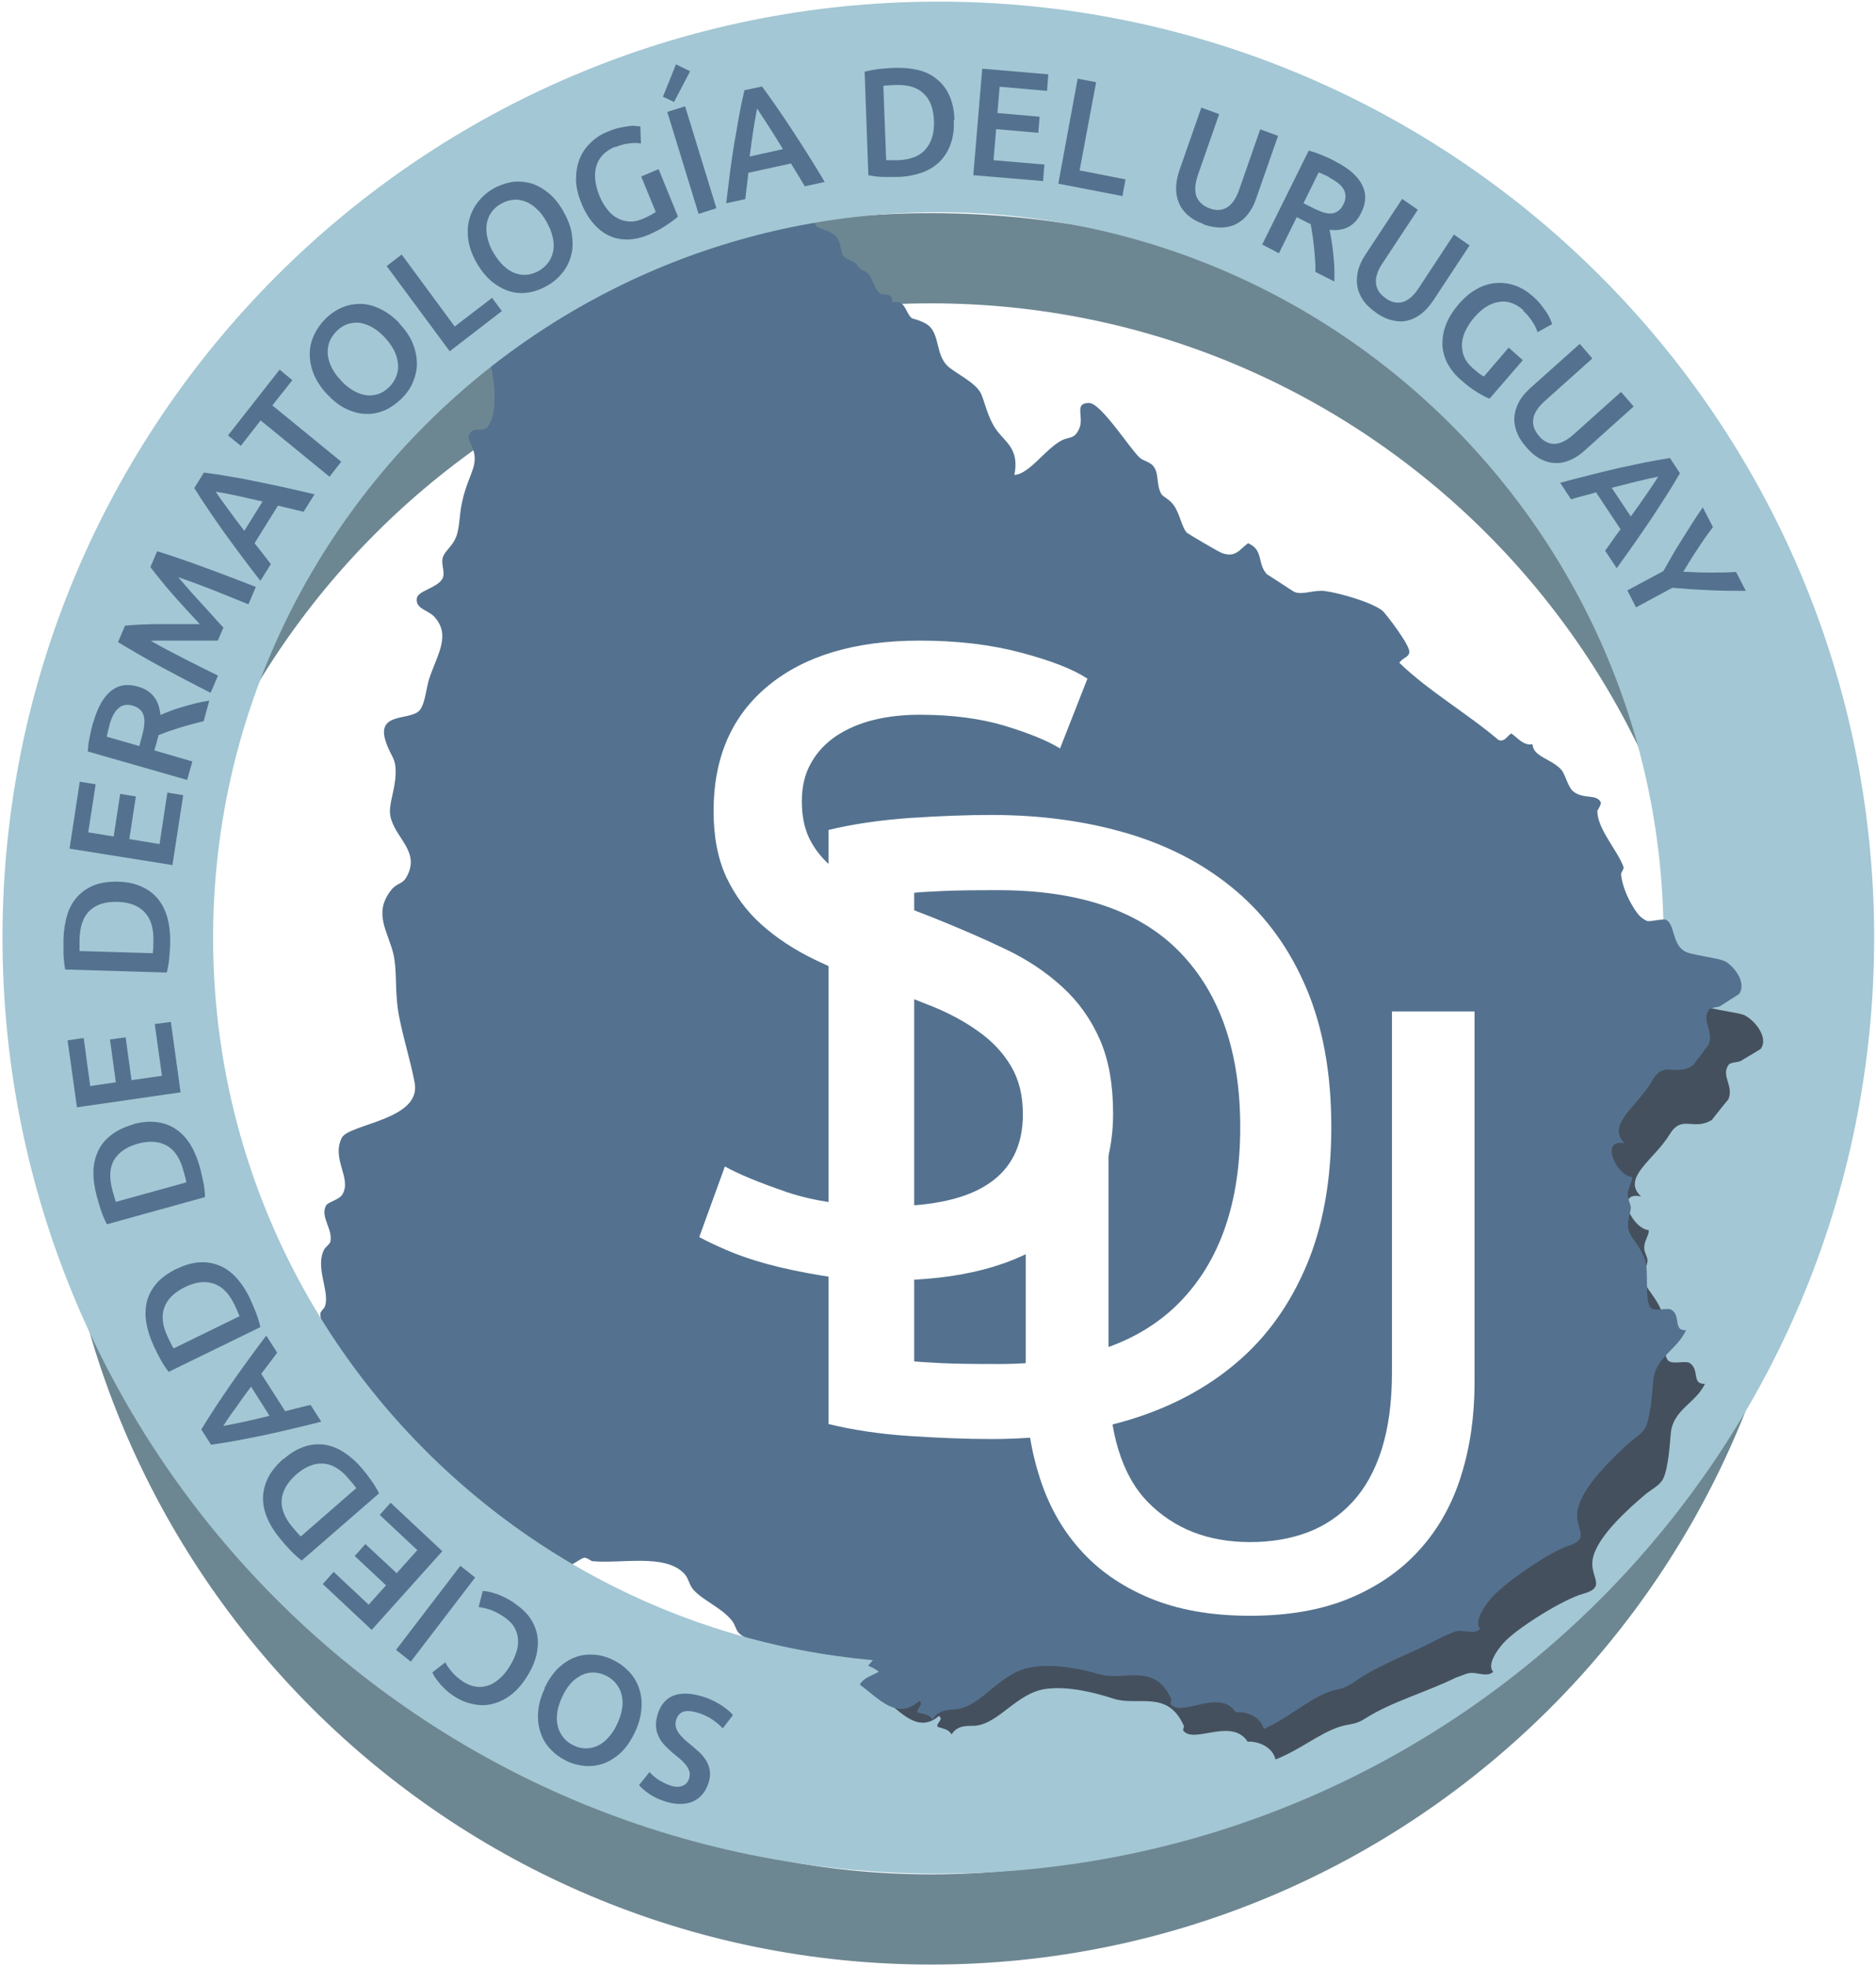
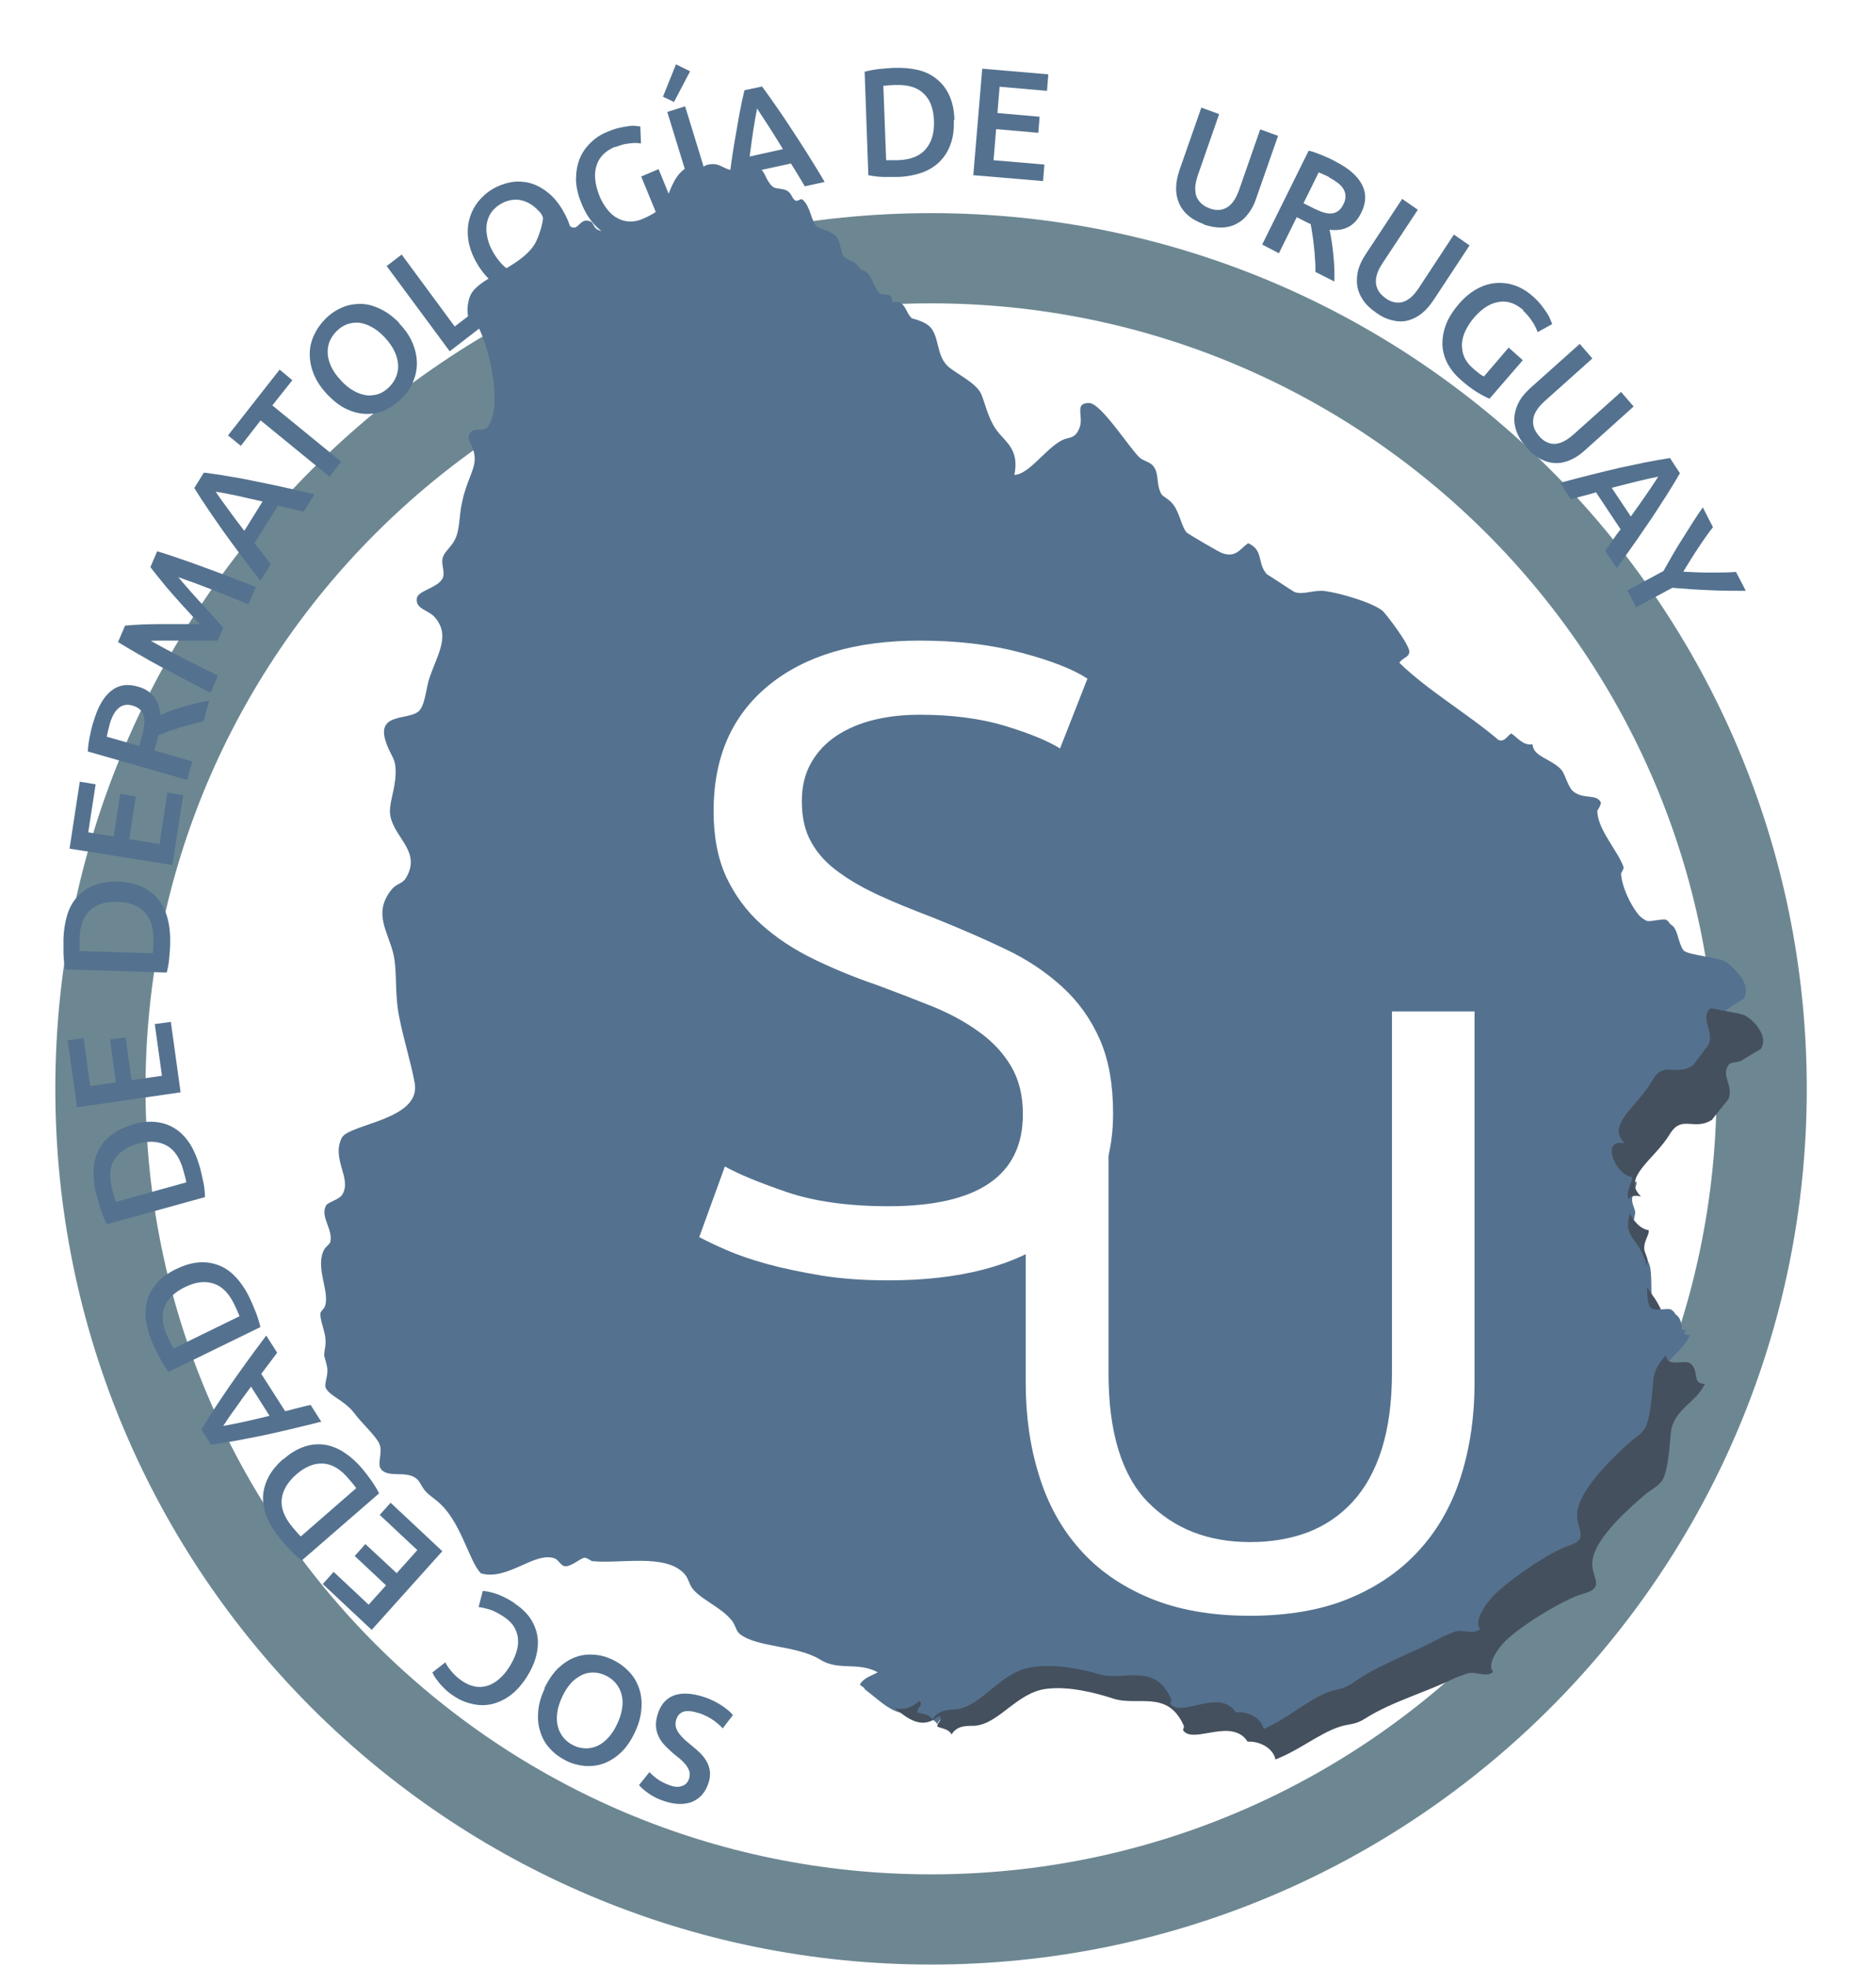
<svg xmlns="http://www.w3.org/2000/svg" id="Capa_1" version="1.1" viewBox="0 0 86.31 90.5">
  <defs>
    <style>
      .st0 {
        filter: url(#drop-shadow-1);
      }

      .st1 {
        stroke: #6d8792;
        stroke-width: 4.15px;
      }

      .st1, .st2 {
        fill: none;
        stroke-miterlimit: 10;
      }

      .st2 {
        stroke: #a3c7d4;
        stroke-width: 9.69px;
      }

      .st3 {
        fill: #fff;
      }

      .st4 {
        fill: #45505e;
      }

      .st4, .st5 {
        fill-rule: evenodd;
      }

      .st6, .st5 {
        fill: #54728f;
      }
    </style>
    <filter id="drop-shadow-1" x="18.52" y="15.81" width="63.12" height="72.24" filterUnits="userSpaceOnUse">
      <feOffset dx="3.03" dy="3.03" />
      <feGaussianBlur result="blur" stdDeviation="4.55" />
      <feFlood flood-color="#000" flood-opacity=".75" />
      <feComposite in2="blur" operator="in" />
      <feComposite in="SourceGraphic" />
    </filter>
  </defs>
  <g>
    <path class="st1" d="M81.05,50.09c0,21.1-17.11,38.21-38.21,38.21S4.62,71.2,4.62,50.09,21.73,11.88,42.84,11.88s38.21,17.11,38.21,38.21Z" />
    <path class="st5" d="M66.61,75.49c-1.34.75-2.93,1.27-4.11,2.11-.49.35-.74.27-1.24.47-.89.35-1.81,1.18-2.9,1.67-.11-.51-.72-.84-1.29-.78-.74-1.13-2.52.26-3-.38-.04-.05.07-.15.03-.24-.77-1.7-2.15-.79-3.31-1.12-.84-.24-2.08-.5-3.15-.32-1.41.24-2.25,1.78-3.42,1.93-.27.04-.83-.03-1.11.48-.13-.25-.43-.26-.67-.33-.09-.19.31-.35.06-.53-1.02.91-1.84-.09-2.73-.75.17-.34.64-.44.87-.6-.99-.76-1.97-.17-2.9-.75-1.07-.67-2.91-.55-3.7-1.18-.18-.14-.21-.43-.37-.62-.48-.6-1.33-.92-1.77-1.42-.2-.22-.21-.53-.44-.76-.89-.9-2.84-.43-4.19-.55-.08,0-.26-.17-.38-.16-.19.02-.59.41-.89.39-.18,0-.3-.29-.48-.36-.93-.33-2.16,1.04-3.39.69-.57-.56-.92-2.47-2.06-3.36-.41-.33-.48-.33-.74-.79-.4-.7-1.36-.19-1.77-.61-.26-.26.08-.77-.11-1.21-.14-.33-.86-1-1.15-1.4-.45-.6-1.17-.8-1.32-1.18-.07-.19.14-.58.07-.93-.12-.61-.18-.39-.09-.93.1-.61-.22-1.05-.22-1.53,0-.13.18-.22.22-.38.21-.67-.48-1.78-.04-2.59.07-.12.26-.24.28-.35.12-.59-.48-1.14-.2-1.66.08-.16.61-.27.75-.51.45-.74-.51-1.62-.03-2.6.31-.65,3.66-.82,3.36-2.52-.16-.91-.49-1.92-.71-3.03-.23-1.13-.08-2.07-.27-2.91-.25-1.05-.95-1.87-.1-2.95.26-.33.5-.24.7-.59.67-1.18-.54-1.79-.74-2.81-.1-.52.21-1.14.24-1.91.03-.8-.2-.75-.46-1.54-.41-1.29,1-.96,1.5-1.35.32-.25.37-1.13.51-1.53.4-1.17.99-1.98.24-2.83-.29-.32-.9-.37-.81-.87.06-.34.96-.47,1.18-.9.15-.31-.12-.69.04-1.04.11-.24.37-.43.53-.75.24-.46.18-1.1.34-1.77.23-1.05.64-1.5.56-2.1-.06-.49-.37-.71-.24-.97.19-.39.61-.08.82-.32.74-.85.14-3.59-.42-4.65-.02-.03-.26-.04-.34-.16-.21-.3-.16-.94-.01-1.26.39-.85,2.27-1.25,2.96-2.36.17-.28.39-.97.38-1.21,0-.1-.44-.82-.26-1.02.74-.78,1,1.37,1.66,1.47.21.03.33-.32.58-.32.47,0,.21.36.71.48.25-.7.94-.19,1.38-.17,1.9.1,1.35-2.21,2.66-2.81.06-.02.35.14.36.14.17-.01.35-.18.48-.21.59-.14.7.23,1.25.27.56.04.7-.35,1.15-.1.26.14.27.54.59.83.16.14.47.06.7.21.17.11.21.35.34.43.12.07.26-.11.34-.04.37.32.38.93.64,1.22.14.15.71.2.94.52.25.35.13.79.42.96.4.23.32.06.63.46.07.1.25.11.36.22.25.25.32.71.54.91.17.16.65-.07.59.44.61-.17.6.46.91.73.03.02.62.14.86.42.41.47.27,1.27.78,1.77.32.32,1.31.76,1.55,1.29.16.35.3,1.09.69,1.64.42.59,1.08.88.84,2.09.7-.05,1.4-1.18,2.19-1.6.32-.16.6-.03.81-.58.2-.52-.27-1.14.44-1.13.54,0,1.87,2.09,2.31,2.5.2.18.48.2.64.4.28.36.12.8.36,1.27.07.14.35.23.55.49.3.37.4,1.08.64,1.31.04.04,1.45.88,1.63.94.63.21.8-.19,1.18-.46.74.31.4.96.89,1.45-.08-.08,1.15.75,1.24.79.38.16.9-.11,1.42-.04.69.1,2.14.51,2.64.91.12.1,1.28,1.59,1.23,1.91-.05.25-.29.23-.46.48,1.34,1.3,3.13,2.33,4.56,3.55.29.11.4-.19.59-.3.29.19.54.57.98.5.02.58.89.67,1.33,1.18.19.23.3.82.57,1.01.48.35,1.04.08,1.24.48.03.07-.16.41-.16.37-.02.85.95,1.86,1.21,2.62.02.05-.12.26-.12.3.06.85.81,2.18,1.42,2.4.12.04.77-.13.89-.06.39.25.26,1.06.8,1.42.29.2,1.49.3,1.84.46.36.16,1.08.96.69,1.53,0-.01-.74.47-.88.56-.1.06-.45.06-.52.16-.36.52.24.96-.01,1.6.01-.02-.75.98-.71.95-.81.56-1.34-.24-1.87.7-.68,1.18-2.16,2.04-1.28,2.9-1.17-.25-.4,1.48.34,1.55.04.24-.3.6-.17,1.02.15.45.14.28.02.85-.19.86.34.9.74,1.92.19.49-.02,1.94.27,2.23.2.19.76-.04.96.09.44.3.05.97.65.93-.4.9-1.4,1.23-1.51,2.32-.04.4-.09,1.59-.34,2.12-.14.33-.54.53-.82.79-.74.68-2.08,1.97-2.31,3-.2.91.67,1.33-.44,1.7-.85.28-2.77,1.59-3.46,2.32-.27.28-.91,1.13-.57,1.49-.34.33-.81-.03-1.22.15" />
-     <path class="st2" d="M81.38,43.14c0,21.1-17.11,38.21-38.21,38.21S4.96,64.24,4.96,43.14,22.07,4.92,43.17,4.92s38.21,17.11,38.21,38.22Z" />
    <path class="st4" d="M80.31,46.72c-.36-.16-1.62-.27-1.92-.47-.56-.37-.43-1.17-.83-1.42-.12-.08-.8.09-.92.05-.63-.22-1.41-1.55-1.48-2.39,0-.04.14-.25.12-.3-.27-.76-1.27-1.76-1.25-2.61,0,.04.12-.17.16-.29-11.37,13.01-22.44,25.67-33.23,38,.16.07.31.15.47.28-.22.15-.67.22-.83.53.85.66,1.63,1.66,2.6.84.24.17-.15.32-.06.5.23.08.52.11.64.35.28-.47.81-.38,1.07-.4,1.12-.09,1.94-1.54,3.3-1.7,1.03-.13,2.24.18,3.07.45,1.13.37,2.49-.43,3.24,1.24.04.09-.06.18-.02.23.47.64,2.23-.62,2.96.51.57-.03,1.18.31,1.28.82,1.09-.42,2.01-1.19,2.91-1.49.5-.17.74-.08,1.23-.4,1.19-.76,2.79-1.2,4.15-1.87l.49-.18c.43-.16.9.21,1.24-.09-.34-.37.31-1.18.58-1.44.7-.69,2.68-1.91,3.55-2.15,1.16-.32.25-.78.46-1.66.23-1.01,1.62-2.24,2.38-2.89.29-.25.7-.43.85-.75.25-.52.31-1.7.35-2.1.11-1.08,1.16-1.38,1.57-2.26-.63.02-.23-.63-.69-.95-.2-.14-.78.08-1-.12-.31-.3-.08-1.74-.28-2.22-.42-1.03-.96-1.08-.77-1.93.13-.56.14-.4-.02-.84-.14-.42.22-.78.17-1.01-.77-.08-1.57-1.82-.35-1.55-.92-.86.61-1.69,1.32-2.86.56-.93,1.11-.13,1.95-.67-.04.03.76-.96.75-.94.26-.64-.37-1.08.02-1.6.07-.1.43-.1.54-.16.14-.08.93-.56.92-.55.41-.56-.34-1.37-.72-1.54Z" />
    <path class="st5" d="M79.3,44.2c-.35-.16-1.55-.26-1.83-.46-.54-.36-.41-1.17-.8-1.42-.11-.08-.76.09-.88.05-.61-.22-1.35-1.55-1.42-2.4,0-.04.14-.25.12-.3-.26-.76-1.23-1.77-1.21-2.62,0,.04.12-.17.15-.29-11.16,13.29-22.32,26.58-33.49,39.87.16.06.32.14.49.27-.23.16-.7.26-.87.6.89.65,1.71,1.66,2.73.75.25.17-.16.34-.06.53.24.07.54.08.67.33.29-.51.84-.44,1.11-.48,1.17-.15,2.01-1.7,3.42-1.93,1.06-.18,2.31.07,3.15.32,1.15.33,2.53-.57,3.3,1.13.04.09-.06.19-.02.24.48.64,2.26-.75,2.99.38.57-.06,1.18.26,1.29.77,1.1-.49,2.02-1.32,2.91-1.68.5-.19.74-.12,1.23-.47,1.18-.84,2.77-1.36,4.11-2.11l.49-.2c.41-.18.89.17,1.22-.15-.33-.36.31-1.21.58-1.49.69-.73,2.61-2.04,3.46-2.32,1.12-.37.25-.79.45-1.7.22-1.03,1.57-2.32,2.31-3,.28-.26.67-.46.82-.79.24-.53.3-1.72.34-2.12.1-1.08,1.11-1.42,1.51-2.32-.61.04-.22-.63-.66-.93-.19-.13-.75.1-.96-.09-.3-.29-.08-1.74-.27-2.23-.4-1.02-.93-1.06-.74-1.92.12-.57.13-.4-.02-.85-.14-.42.21-.78.17-1.02-.74-.07-1.51-1.8-.34-1.55-.89-.85.6-1.71,1.27-2.9.54-.95,1.07-.14,1.88-.7-.03.03.73-.97.71-.95.25-.64-.35-1.08.01-1.6.06-.1.41-.11.51-.16.14-.09.89-.57.88-.56.39-.57-.32-1.37-.69-1.53Z" />
    <g class="st0">
      <path class="st3" d="M37.85,52.46c4.12,0,6.18-1.41,6.18-4.23,0-.87-.18-1.6-.55-2.22-.36-.61-.86-1.14-1.48-1.58-.62-.45-1.34-.84-2.13-1.16-.8-.32-1.65-.65-2.54-.98-1.03-.35-2-.75-2.93-1.2-.92-.45-1.72-.98-2.4-1.59-.68-.61-1.21-1.33-1.61-2.17-.39-.84-.59-1.85-.59-3.05,0-2.47.84-4.39,2.52-5.77,1.68-1.38,4-2.07,6.96-2.07,1.71,0,3.26.18,4.65.55,1.4.37,2.42.77,3.07,1.2l-1.26,3.21c-.57-.35-1.42-.7-2.54-1.04-1.13-.34-2.44-.51-3.92-.51-.76,0-1.47.08-2.12.24-.65.16-1.22.41-1.71.73-.49.33-.88.74-1.16,1.24-.29.5-.43,1.09-.43,1.77,0,.76.15,1.4.45,1.91.29.52.71.97,1.26,1.36.54.4,1.17.75,1.89,1.08.72.33,1.51.65,2.38.98,1.22.49,2.34.97,3.36,1.46,1.02.48,1.9,1.07,2.64,1.75.75.68,1.32,1.49,1.73,2.42.41.93.61,2.07.61,3.4,0,2.47-.9,4.37-2.71,5.69-1.8,1.33-4.35,1.99-7.63,1.99-1.11,0-2.13-.07-3.07-.22-.94-.16-1.77-.33-2.5-.53-.73-.2-1.36-.42-1.89-.65-.53-.23-.94-.43-1.24-.59l1.18-3.25c.62.35,1.57.74,2.85,1.18,1.27.43,2.83.65,4.68.65Z" />
-       <path class="st3" d="M58.22,48.82c0,2.44-.38,4.56-1.14,6.36-.76,1.8-1.83,3.3-3.21,4.47-1.38,1.18-3.04,2.06-4.96,2.64-1.93.58-4.04.88-6.34.88-1.14,0-2.39-.05-3.76-.14-1.37-.09-2.61-.28-3.72-.55v-27.33c1.11-.27,2.35-.45,3.72-.55,1.37-.09,2.62-.14,3.76-.14,2.3,0,4.41.29,6.34.87,1.93.58,3.58,1.47,4.96,2.65,1.38,1.18,2.45,2.67,3.21,4.47.76,1.8,1.14,3.92,1.14,6.36ZM42.89,59.72c3.74,0,6.53-.96,8.38-2.87,1.85-1.91,2.76-4.59,2.76-8.03s-.92-6.12-2.76-8.03c-1.84-1.91-4.64-2.87-8.38-2.87-1.11,0-1.97.01-2.58.04-.61.03-1.04.05-1.28.08v21.56c.25.02.67.05,1.28.08.61.03,1.47.04,2.58.04Z" />
      <path class="st3" d="M61.01,43.47v16.65c0,1.36-.16,2.53-.47,3.52-.31.98-.76,1.79-1.34,2.42-.58.63-1.26,1.09-2.06,1.4-.8.3-1.68.45-2.65.45-1.94,0-3.5-.61-4.71-1.84-1.2-1.23-1.81-3.21-1.81-5.93v-14.06c-1.03.66-2.29,1.07-3.81,1.11v13.39c0,1.52.2,2.94.61,4.25.4,1.31,1.02,2.44,1.86,3.39.84.96,1.91,1.71,3.22,2.26,1.31.55,2.86.82,4.63.82s3.32-.27,4.62-.82c1.3-.55,2.37-1.3,3.22-2.26.85-.95,1.48-2.09,1.88-3.39.41-1.31.61-2.73.61-4.25v-17.08h-3.81Z" />
    </g>
  </g>
  <g>
    <path class="st6" d="M32.15,78.81c-.3-.1-.53-.12-.7-.07-.17.06-.28.18-.34.37-.03.11-.04.21-.02.31.02.1.06.19.12.28.06.09.15.19.25.29.1.1.23.2.36.31.14.11.27.23.39.34.12.12.22.25.3.39.08.14.13.29.15.46.02.17,0,.35-.07.55-.14.42-.39.7-.75.85-.36.14-.78.13-1.27-.03-.28-.09-.52-.21-.72-.35-.2-.14-.35-.27-.45-.39l.48-.6c.12.13.26.25.42.36.16.1.34.19.52.25.22.08.41.09.56.03.16-.05.26-.16.32-.33.03-.1.04-.2.03-.29-.02-.09-.06-.17-.11-.26-.05-.08-.13-.17-.21-.25-.08-.08-.18-.17-.29-.25-.19-.15-.35-.3-.49-.44s-.25-.29-.32-.44c-.08-.16-.12-.32-.13-.49-.01-.17.02-.37.09-.59.14-.42.39-.7.75-.83.36-.13.83-.1,1.38.08.19.06.35.14.5.21.14.08.27.15.38.23.11.08.2.15.27.21.08.07.13.13.17.18l-.47.61c-.1-.11-.23-.23-.41-.36-.18-.13-.41-.25-.69-.35Z" />
    <path class="st6" d="M25.04,77.68c.18-.38.39-.69.63-.93.25-.23.51-.41.79-.51.28-.11.57-.14.87-.12.3.02.59.1.87.24.29.14.53.32.74.54.21.22.36.47.46.76.1.29.14.6.11.94-.02.34-.12.71-.3,1.09-.18.38-.39.69-.63.92-.24.23-.51.4-.79.51-.28.1-.57.14-.87.12-.3-.03-.59-.1-.87-.24-.28-.14-.52-.31-.73-.54-.21-.22-.36-.47-.45-.76-.1-.29-.14-.6-.11-.94.02-.34.12-.7.3-1.08ZM28.4,79.3c.11-.24.19-.48.22-.7.04-.23.03-.44-.02-.63-.04-.19-.13-.36-.25-.51-.12-.16-.28-.28-.48-.38-.19-.09-.39-.14-.58-.14s-.38.04-.55.13c-.17.09-.34.21-.49.38-.15.17-.28.38-.39.62-.11.24-.19.48-.22.7-.03.23-.03.43.02.63.04.19.13.36.25.52.12.15.28.28.47.37.2.1.4.14.59.14.19,0,.38-.05.55-.13.18-.09.34-.22.49-.39.15-.17.28-.37.39-.62Z" />
    <path class="st6" d="M23.66,73.75c.3.2.54.42.72.67.17.25.29.53.34.82.05.29.03.6-.05.93-.08.32-.23.66-.45,1-.22.34-.47.62-.74.82-.27.2-.55.33-.84.4-.29.07-.59.07-.89,0-.3-.06-.59-.18-.86-.36-.17-.11-.31-.22-.43-.34-.12-.12-.22-.22-.29-.32-.08-.1-.14-.19-.19-.26-.04-.08-.07-.14-.09-.17l.6-.47c.05.12.15.26.29.43.14.17.31.31.51.45.17.11.35.19.54.23.19.04.38.03.56-.02.19-.05.37-.15.55-.3.18-.15.35-.34.5-.59.14-.22.24-.43.31-.65.07-.21.1-.42.08-.62-.01-.2-.08-.39-.18-.56-.1-.17-.27-.33-.48-.47-.26-.17-.48-.28-.68-.34-.19-.05-.35-.09-.47-.1l.19-.74c.07,0,.15.01.25.03.1.02.21.05.34.09.13.04.26.1.41.17.14.07.3.16.45.26Z" />
-     <path class="st6" d="M18.9,76.44l-.68-.54,2.96-3.87.68.54-2.96,3.87Z" />
    <path class="st6" d="M20.35,71.36l-3.25,3.62-2.25-2.11.5-.56,1.61,1.51.8-.89-1.44-1.35.49-.55,1.44,1.34.95-1.06-1.73-1.62.5-.56,2.37,2.22Z" />
    <path class="st6" d="M13.05,67.12c.32-.28.63-.46.95-.57.32-.11.63-.13.94-.09.31.05.61.17.9.36.29.19.57.44.83.75.13.15.26.32.4.52.14.2.27.4.37.61l-3.56,3.09c-.18-.14-.36-.3-.53-.48-.17-.18-.32-.35-.44-.5-.26-.31-.46-.62-.6-.94-.14-.32-.21-.64-.21-.95s.08-.62.23-.93c.15-.3.39-.6.71-.88ZM16.39,68.46s-.07-.1-.12-.16c-.05-.06-.12-.15-.22-.26-.37-.45-.77-.69-1.18-.71-.41-.03-.82.14-1.23.49-.41.36-.64.75-.68,1.16-.04.41.13.84.51,1.29.17.2.29.34.37.41l2.56-2.23Z" />
    <path class="st6" d="M12.75,62.23c-.12.16-.24.32-.36.48-.12.16-.24.32-.37.49l1.1,1.72c.2-.05.39-.1.59-.15.19-.05.39-.1.58-.14l.49.77c-.53.14-1.02.25-1.47.36-.45.11-.88.2-1.29.29-.41.08-.8.16-1.18.23-.38.07-.76.13-1.13.18l-.45-.7c.2-.33.41-.65.62-.98.21-.32.44-.66.68-1.01.24-.35.5-.71.78-1.1.27-.38.58-.79.91-1.23l.51.8ZM10.26,65.6c.27-.05.58-.11.95-.19.37-.08.76-.17,1.19-.28l-.85-1.34c-.27.36-.51.69-.73,1.01-.23.31-.41.58-.55.8Z" />
    <path class="st6" d="M8.13,58.37c.37-.18.73-.28,1.06-.3.33-.02.64.04.93.16.29.12.55.32.78.58.23.26.44.58.61.95.08.18.17.38.26.61.09.23.16.46.21.68l-4.22,2.06c-.14-.18-.27-.38-.39-.6-.12-.22-.22-.42-.3-.6-.17-.37-.28-.72-.34-1.07-.06-.35-.04-.67.03-.97.08-.31.23-.58.45-.84.22-.25.53-.47.91-.66ZM11.02,60.55s-.04-.11-.08-.19c-.03-.08-.08-.18-.14-.31-.25-.54-.57-.87-.97-1-.39-.13-.83-.08-1.32.16-.49.24-.81.55-.95.94-.14.38-.09.85.17,1.38.11.24.19.4.26.5l3.03-1.48Z" />
    <path class="st6" d="M6.11,51.72c.4-.11.77-.14,1.1-.1.33.04.63.15.89.33.26.17.48.42.67.72.18.3.32.65.43,1.04.05.19.1.4.15.65.05.24.08.48.08.71l-4.51,1.25c-.11-.2-.2-.42-.28-.66-.08-.24-.14-.45-.19-.64-.1-.39-.16-.76-.15-1.11,0-.35.08-.67.21-.95.13-.29.33-.53.6-.74.26-.21.6-.37,1.01-.49ZM8.57,54.39s-.02-.12-.04-.2c-.02-.08-.05-.19-.09-.33-.15-.57-.41-.96-.77-1.16-.36-.2-.8-.23-1.32-.09-.53.15-.89.4-1.1.75-.21.35-.23.82-.08,1.39.07.25.12.43.16.54l3.25-.9Z" />
    <path class="st6" d="M8.31,50.25l-4.77.69-.43-3.08.74-.11.3,2.21,1.18-.17-.27-1.97.72-.1.27,1.97,1.4-.2-.33-2.38.74-.1.45,3.25Z" />
    <path class="st6" d="M5.44,40.56c.42.01.78.09,1.08.23.31.14.56.33.76.58.2.25.34.54.43.88.09.34.13.72.12,1.13,0,.19-.02.42-.04.66-.02.25-.06.48-.12.7l-4.67-.14c-.04-.22-.07-.46-.08-.72,0-.25,0-.47,0-.67.01-.41.07-.77.17-1.11.1-.34.26-.62.47-.85s.47-.41.78-.53c.31-.12.68-.17,1.11-.16ZM7.03,43.84c0-.05.01-.12.02-.2,0-.08,0-.2.01-.34.01-.6-.12-1.04-.41-1.34-.29-.3-.7-.46-1.24-.47-.54-.02-.97.11-1.27.39-.3.27-.46.71-.48,1.31,0,.26,0,.45,0,.56l3.36.1Z" />
    <path class="st6" d="M7.96,39.8l-4.76-.76.47-3.08.73.12-.34,2.21,1.17.19.3-1.96.72.12-.3,1.96,1.39.23.36-2.37.73.12-.5,3.24Z" />
    <path class="st6" d="M4.29,33.24c.19-.67.45-1.15.8-1.44.35-.29.77-.36,1.27-.21.63.18.96.62,1.02,1.3.13-.05.28-.12.45-.18.17-.07.37-.13.57-.19.21-.06.41-.12.62-.17.21-.05.41-.09.61-.12l-.26.95c-.19.04-.37.09-.56.14-.19.05-.37.1-.56.16-.18.06-.35.12-.52.17-.16.06-.31.12-.44.17,0,.06-.02.12-.04.16-.01.05-.03.09-.03.13l-.12.41,1.75.51-.24.85-4.57-1.31c.01-.22.04-.45.09-.69.05-.24.1-.45.15-.63ZM5.03,33.39c-.05.18-.09.35-.12.5l1.5.43.1-.37c.06-.21.1-.39.12-.56.02-.16.02-.31-.01-.43-.03-.12-.08-.23-.17-.31-.08-.08-.2-.15-.35-.19-.14-.04-.27-.05-.38-.02-.11.02-.21.08-.3.17-.09.08-.16.19-.23.32-.06.13-.12.28-.16.45Z" />
    <path class="st6" d="M5.77,28.78c.2-.02.45-.04.73-.05.28-.01.58-.02.89-.02.31,0,.62,0,.93,0,.31,0,.61,0,.87,0-.18-.2-.38-.41-.6-.65-.22-.24-.43-.47-.63-.7-.21-.24-.4-.46-.58-.69-.18-.22-.33-.41-.46-.58l.31-.73c.34.1.7.22,1.07.35.38.13.76.26,1.15.41.39.14.78.29,1.18.44.39.15.78.3,1.14.44l-.34.8c-.52-.21-1.06-.43-1.61-.65-.56-.22-1.1-.42-1.62-.6.08.09.17.2.28.33.11.12.23.26.35.4.13.14.26.29.4.44.14.15.27.29.4.44.13.14.25.27.36.4.11.12.21.23.29.31l-.26.6c-.12,0-.26,0-.42,0-.17,0-.34,0-.53,0-.19,0-.39,0-.59,0-.2,0-.4,0-.59,0-.19,0-.36,0-.53,0-.16,0-.3,0-.42.01.49.28,1,.55,1.53.82.53.27,1.05.53,1.56.78l-.34.79c-.36-.18-.72-.37-1.11-.57-.38-.2-.76-.4-1.13-.6-.37-.2-.73-.4-1.07-.6-.34-.2-.66-.38-.95-.56l.32-.75Z" />
    <path class="st6" d="M13.96,23.54c-.19-.04-.39-.09-.58-.14-.19-.04-.39-.09-.59-.14l-1.08,1.73c.13.16.26.32.38.48.12.16.25.32.37.48l-.48.77c-.34-.44-.65-.84-.93-1.22-.28-.38-.55-.74-.79-1.08-.24-.35-.48-.68-.69-1-.22-.32-.43-.64-.63-.97l.44-.71c.38.05.75.1,1.13.17.38.06.77.13,1.18.22.41.08.84.17,1.3.27.45.1.94.21,1.48.34l-.5.8ZM9.93,22.63c.15.23.34.49.57.8.22.31.47.64.74.99l.84-1.35c-.43-.1-.83-.19-1.2-.27-.38-.08-.69-.14-.95-.18Z" />
    <path class="st6" d="M12.86,17l.59.49-.92,1.16,3.17,2.59-.54.69-3.17-2.59-.91,1.17-.59-.48,2.37-3.02Z" />
    <path class="st6" d="M18.36,14.87c.29.3.5.61.63.93.13.32.19.63.19.93,0,.3-.07.59-.19.87-.12.28-.3.53-.53.75-.23.22-.48.4-.75.52-.28.12-.56.18-.86.17-.29,0-.6-.08-.9-.22-.31-.14-.6-.37-.89-.67-.28-.3-.49-.61-.62-.93-.13-.31-.19-.63-.19-.93,0-.31.07-.6.2-.88.13-.28.3-.52.53-.75.22-.22.47-.39.75-.51.27-.12.56-.17.85-.17.3,0,.6.08.91.23.3.14.6.36.89.66ZM15.69,17.51c.18.19.37.35.57.46.2.12.39.18.58.21.19.03.38,0,.56-.05.18-.06.35-.17.51-.33.15-.15.26-.32.33-.51.07-.18.09-.38.07-.57-.02-.19-.08-.4-.18-.6-.1-.2-.25-.4-.43-.6-.18-.19-.37-.35-.57-.46-.19-.11-.39-.18-.58-.21-.19-.02-.38,0-.56.06-.18.06-.35.17-.5.32-.16.16-.27.33-.34.51-.06.18-.09.38-.07.57.02.2.08.4.18.6.1.2.24.4.43.59Z" />
    <path class="st6" d="M22.63,13.69l.46.62-2.4,1.85-2.9-3.92.69-.53,2.44,3.31,1.71-1.31Z" />
    <path class="st6" d="M25.92,9.73c.21.36.34.71.39,1.05.05.34.05.66-.03.95-.07.29-.2.56-.39.8-.19.24-.41.44-.69.6-.27.16-.56.27-.85.32-.3.05-.59.04-.87-.04-.29-.08-.56-.23-.83-.44-.26-.21-.5-.5-.71-.86-.21-.36-.34-.72-.39-1.05-.05-.34-.04-.66.04-.96.08-.3.21-.56.39-.8.19-.24.41-.44.68-.6.27-.16.55-.26.85-.32.29-.05.58-.03.87.04.29.08.57.23.83.44.27.21.5.5.71.86ZM22.71,11.64c.14.23.29.43.45.58.16.16.34.27.52.34.18.07.37.1.56.08.19-.02.38-.08.57-.19.18-.11.33-.25.44-.41.11-.16.18-.34.21-.54.03-.19.02-.4-.04-.62-.05-.23-.15-.45-.28-.69-.13-.23-.28-.43-.45-.58-.16-.16-.34-.27-.52-.34-.18-.07-.37-.1-.56-.08-.19.02-.38.08-.57.19-.19.11-.34.25-.45.41-.11.17-.17.34-.2.54-.03.2-.01.41.04.63.05.22.14.45.28.68Z" />
    <path class="st6" d="M28.3,6.75c-.45.19-.74.48-.86.88-.12.39-.07.84.13,1.36.1.25.22.45.36.63.14.18.29.32.47.41.17.1.35.15.56.16.2.01.41-.03.63-.13.14-.06.26-.12.35-.17.1-.05.17-.1.23-.14l-.67-1.63.8-.34.89,2.18c-.09.09-.26.22-.5.38-.24.17-.53.32-.87.47-.32.13-.63.2-.93.21-.31,0-.59-.05-.85-.17-.27-.12-.51-.31-.73-.56-.22-.25-.41-.56-.56-.94-.16-.38-.24-.74-.25-1.08,0-.34.05-.65.16-.94.11-.29.28-.54.5-.75.22-.22.47-.39.77-.51.2-.09.39-.15.56-.19.17-.04.32-.06.45-.08.13-.02.24-.02.33,0,.09,0,.15.01.19.02l.03.78c-.16-.03-.34-.03-.55,0-.21.02-.42.08-.63.17Z" />
    <path class="st6" d="M31.75,3.28l-.74,1.41-.51-.24.6-1.49.65.32ZM30.7,5.15l.82-.26,1.44,4.69-.82.26-1.44-4.69Z" />
    <path class="st6" d="M37.02,8.56c-.1-.17-.21-.35-.31-.52-.11-.17-.21-.35-.32-.52l-1.96.43c-.02.21-.05.41-.07.61-.02.2-.05.4-.07.6l-.88.19c.07-.55.13-1.06.19-1.53.06-.47.13-.91.2-1.33.07-.42.14-.82.21-1.2.07-.38.15-.76.24-1.14l.81-.17c.23.31.45.62.67.94.22.32.45.65.68,1.01.23.35.48.73.73,1.13.25.4.52.83.8,1.31l-.91.2ZM34.83,5c-.05.27-.11.59-.17.97-.06.38-.11.79-.17,1.23l1.53-.34c-.23-.38-.45-.73-.66-1.06-.21-.32-.39-.6-.53-.81Z" />
    <path class="st6" d="M43.88,5.53c.02.42-.03.8-.15,1.11-.11.32-.29.59-.51.81-.23.22-.51.39-.83.5-.33.11-.69.18-1.09.19-.19,0-.41,0-.65,0-.24,0-.48-.04-.7-.08l-.17-4.76c.22-.06.45-.1.7-.13.25-.02.46-.04.66-.05.4-.01.76.02,1.1.1.33.08.62.22.86.42.25.2.44.45.58.76.14.31.22.68.23,1.12ZM40.77,7.37c.05,0,.12,0,.2,0s.19,0,.34,0c.58-.02,1.01-.19,1.28-.51.27-.31.4-.75.38-1.29-.02-.56-.17-.98-.47-1.26-.29-.29-.72-.42-1.31-.4-.26.01-.44.02-.55.04l.13,3.43Z" />
    <path class="st6" d="M44.78,8.05l.41-4.89,3.04.26-.06.76-2.18-.19-.1,1.21,1.94.17-.06.74-1.94-.17-.12,1.43,2.34.2-.06.76-3.21-.27Z" />
-     <path class="st6" d="M51.78,8.26l-.14.76-2.95-.57.89-4.83.85.16-.76,4.06,2.1.41Z" />
    <path class="st6" d="M55.38,10.31c-.31-.11-.55-.25-.74-.42-.19-.17-.33-.37-.41-.58-.09-.22-.13-.45-.12-.7.01-.25.06-.5.15-.77l1.01-2.89.82.3-.98,2.81c-.07.21-.11.4-.12.56,0,.16.01.31.06.43.05.12.13.23.23.32.1.09.22.16.36.21.14.06.28.08.41.08.13,0,.26-.04.37-.1.12-.06.22-.16.32-.29.1-.13.18-.3.26-.51l.98-2.81.82.3-1.01,2.89c-.09.27-.21.5-.36.69-.15.2-.32.35-.53.46-.2.11-.43.17-.69.18-.26,0-.54-.04-.84-.15Z" />
    <path class="st6" d="M61.42,7.42c.62.31,1.03.67,1.24,1.07.21.4.2.84-.04,1.31-.29.6-.78.85-1.45.77.03.14.06.3.09.49.03.19.06.39.08.61.02.21.04.43.05.65,0,.22.01.43,0,.63l-.87-.44c0-.19,0-.39-.02-.59-.01-.2-.03-.4-.05-.59-.02-.19-.04-.38-.07-.55-.03-.18-.05-.33-.08-.47-.06-.03-.11-.05-.15-.07-.04-.02-.08-.04-.12-.06l-.37-.19-.82,1.66-.77-.4,2.14-4.32c.21.05.42.13.64.22.22.09.41.18.58.27ZM61.14,8.14c-.17-.08-.32-.15-.47-.21l-.7,1.42.34.17c.19.1.36.17.51.23.15.05.29.08.41.07.12,0,.23-.04.33-.11.1-.07.18-.17.25-.32.07-.13.1-.26.09-.38,0-.12-.04-.23-.1-.33-.06-.1-.16-.2-.27-.28-.12-.09-.25-.17-.4-.25Z" />
    <path class="st6" d="M63.32,14.39c-.27-.19-.48-.38-.62-.6-.14-.21-.23-.44-.26-.67-.03-.23-.01-.47.05-.71.07-.24.18-.47.34-.71l1.68-2.55.72.5-1.63,2.47c-.12.18-.21.36-.25.51-.05.16-.06.31-.04.44.02.13.07.25.14.36.08.11.18.2.3.29.12.09.25.15.38.18.13.03.26.03.38,0,.13-.03.25-.1.38-.2.13-.11.25-.25.37-.43l1.63-2.48.72.5-1.68,2.55c-.16.23-.33.43-.52.58-.19.15-.4.26-.62.32-.22.06-.46.06-.71,0-.25-.05-.51-.17-.78-.36Z" />
    <path class="st6" d="M70.11,14.29c-.37-.33-.75-.47-1.15-.4-.4.06-.78.3-1.14.72-.17.2-.3.4-.4.61-.1.21-.15.41-.16.61,0,.2.02.39.1.58.08.19.21.36.39.52.11.1.21.18.3.25.09.07.16.11.22.14l1.14-1.33.65.58-1.53,1.77c-.12-.04-.31-.14-.56-.29-.25-.15-.51-.35-.79-.6-.26-.23-.46-.49-.6-.76-.14-.28-.21-.56-.22-.86,0-.3.05-.6.17-.91.12-.31.32-.62.58-.93.27-.31.55-.54.84-.7.29-.16.59-.25.89-.27.3-.02.6.02.88.12.29.11.55.27.79.48.17.15.3.29.41.43.11.14.19.26.27.38.07.11.12.21.15.3.04.09.06.15.07.18l-.67.37c-.05-.15-.13-.32-.25-.5-.12-.18-.26-.35-.43-.5Z" />
    <path class="st6" d="M70.21,20.56c-.22-.25-.36-.49-.45-.74-.08-.24-.11-.48-.08-.71.03-.23.11-.46.23-.67.12-.21.3-.41.51-.6l2.26-2.02.58.67-2.2,1.97c-.16.15-.29.29-.37.43-.09.14-.14.28-.15.41-.02.13,0,.26.04.39.05.12.12.24.22.36.1.12.21.21.32.27.12.06.24.1.37.1.13,0,.27-.03.42-.1.15-.07.31-.18.47-.32l2.2-1.97.58.67-2.26,2.03c-.21.19-.42.33-.65.43-.23.1-.45.15-.68.14-.23,0-.45-.06-.69-.18-.23-.12-.45-.3-.66-.55Z" />
    <path class="st6" d="M73.85,25.33c.12-.16.24-.33.35-.49.11-.16.23-.33.36-.49l-1.13-1.7c-.19.06-.39.11-.58.16-.19.05-.38.1-.57.16l-.5-.76c.53-.14,1.01-.27,1.46-.38.45-.11.88-.22,1.28-.31.41-.09.8-.17,1.18-.25.38-.07.75-.14,1.13-.2l.46.7c-.19.33-.39.66-.6.99-.21.33-.43.67-.66,1.02-.24.35-.49.72-.76,1.11-.27.39-.57.8-.89,1.25l-.52-.79ZM76.28,21.93c-.26.05-.58.12-.94.21-.37.09-.76.19-1.19.3l.88,1.32c.26-.36.5-.7.72-1.02.22-.32.4-.59.54-.81Z" />
    <path class="st6" d="M77.45,26.3c.41.02.81.04,1.22.04.4,0,.81,0,1.2-.03l.45.87c-.55,0-1.11,0-1.67-.03-.56-.02-1.13-.06-1.71-.11l-1.67.9-.4-.78,1.66-.89c.29-.52.58-1.03.89-1.51.3-.48.6-.96.92-1.42l.47.91c-.25.32-.48.65-.7.99-.23.34-.44.69-.66,1.05Z" />
  </g>
</svg>